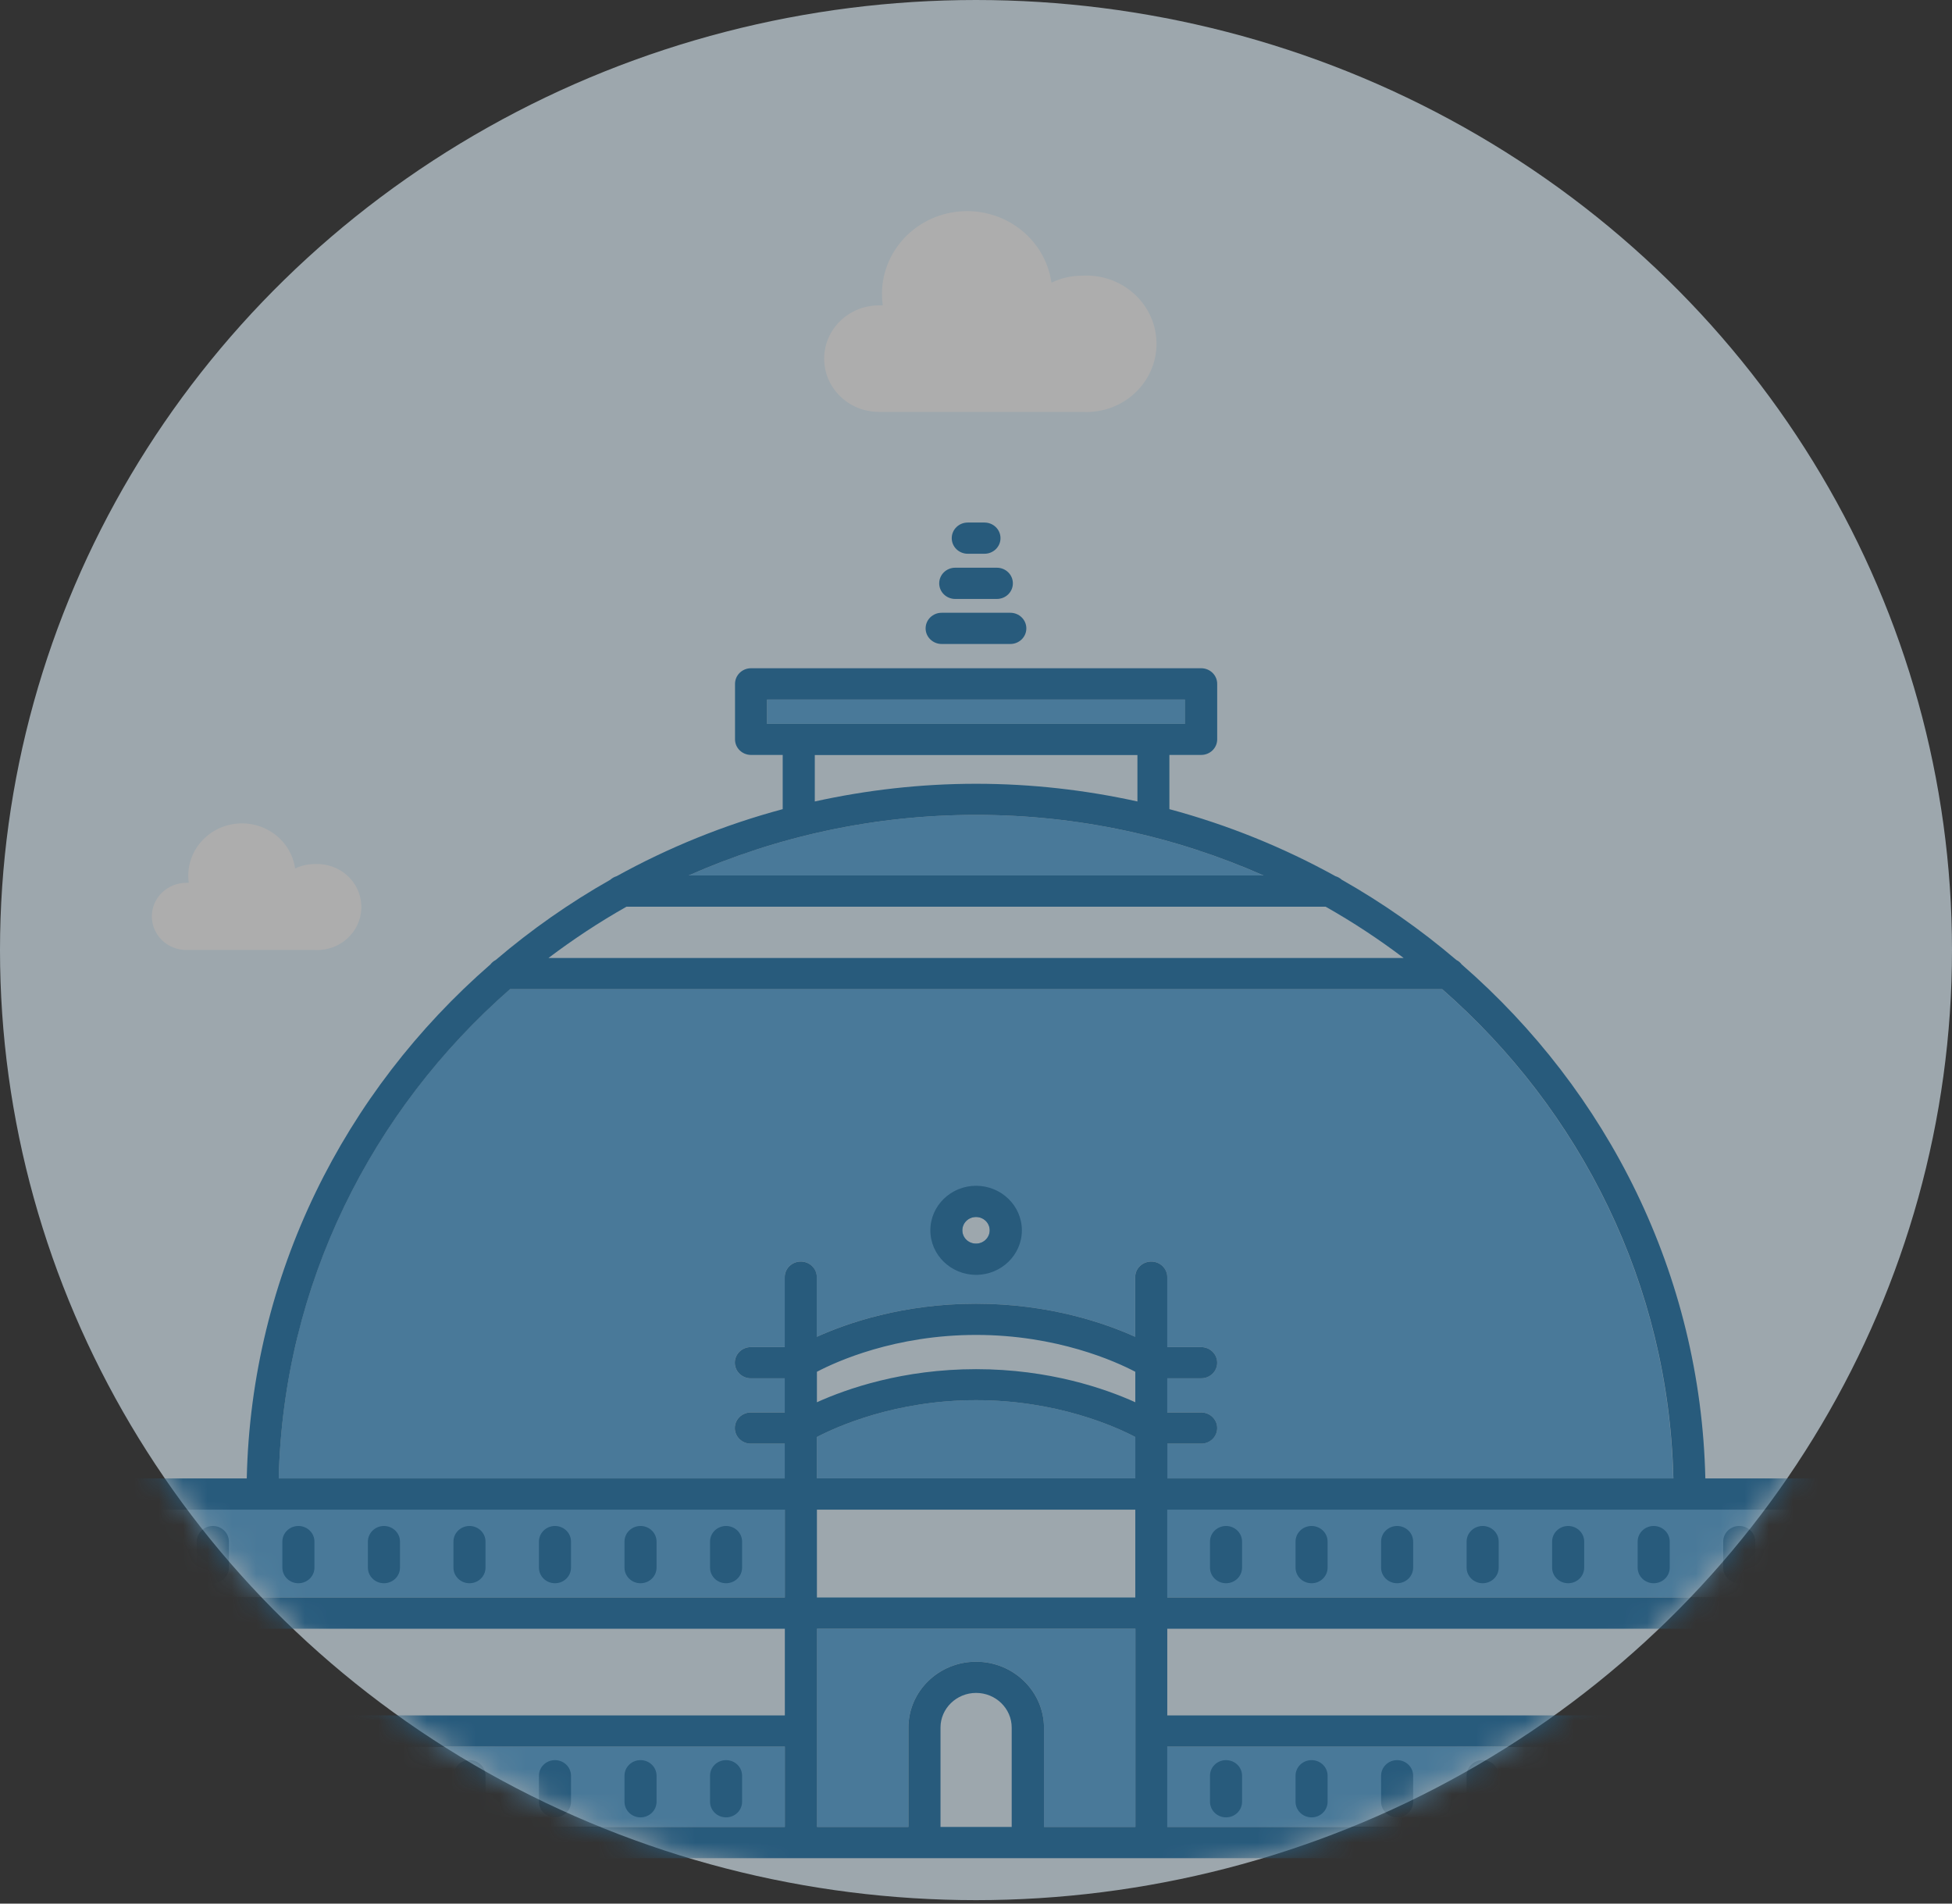
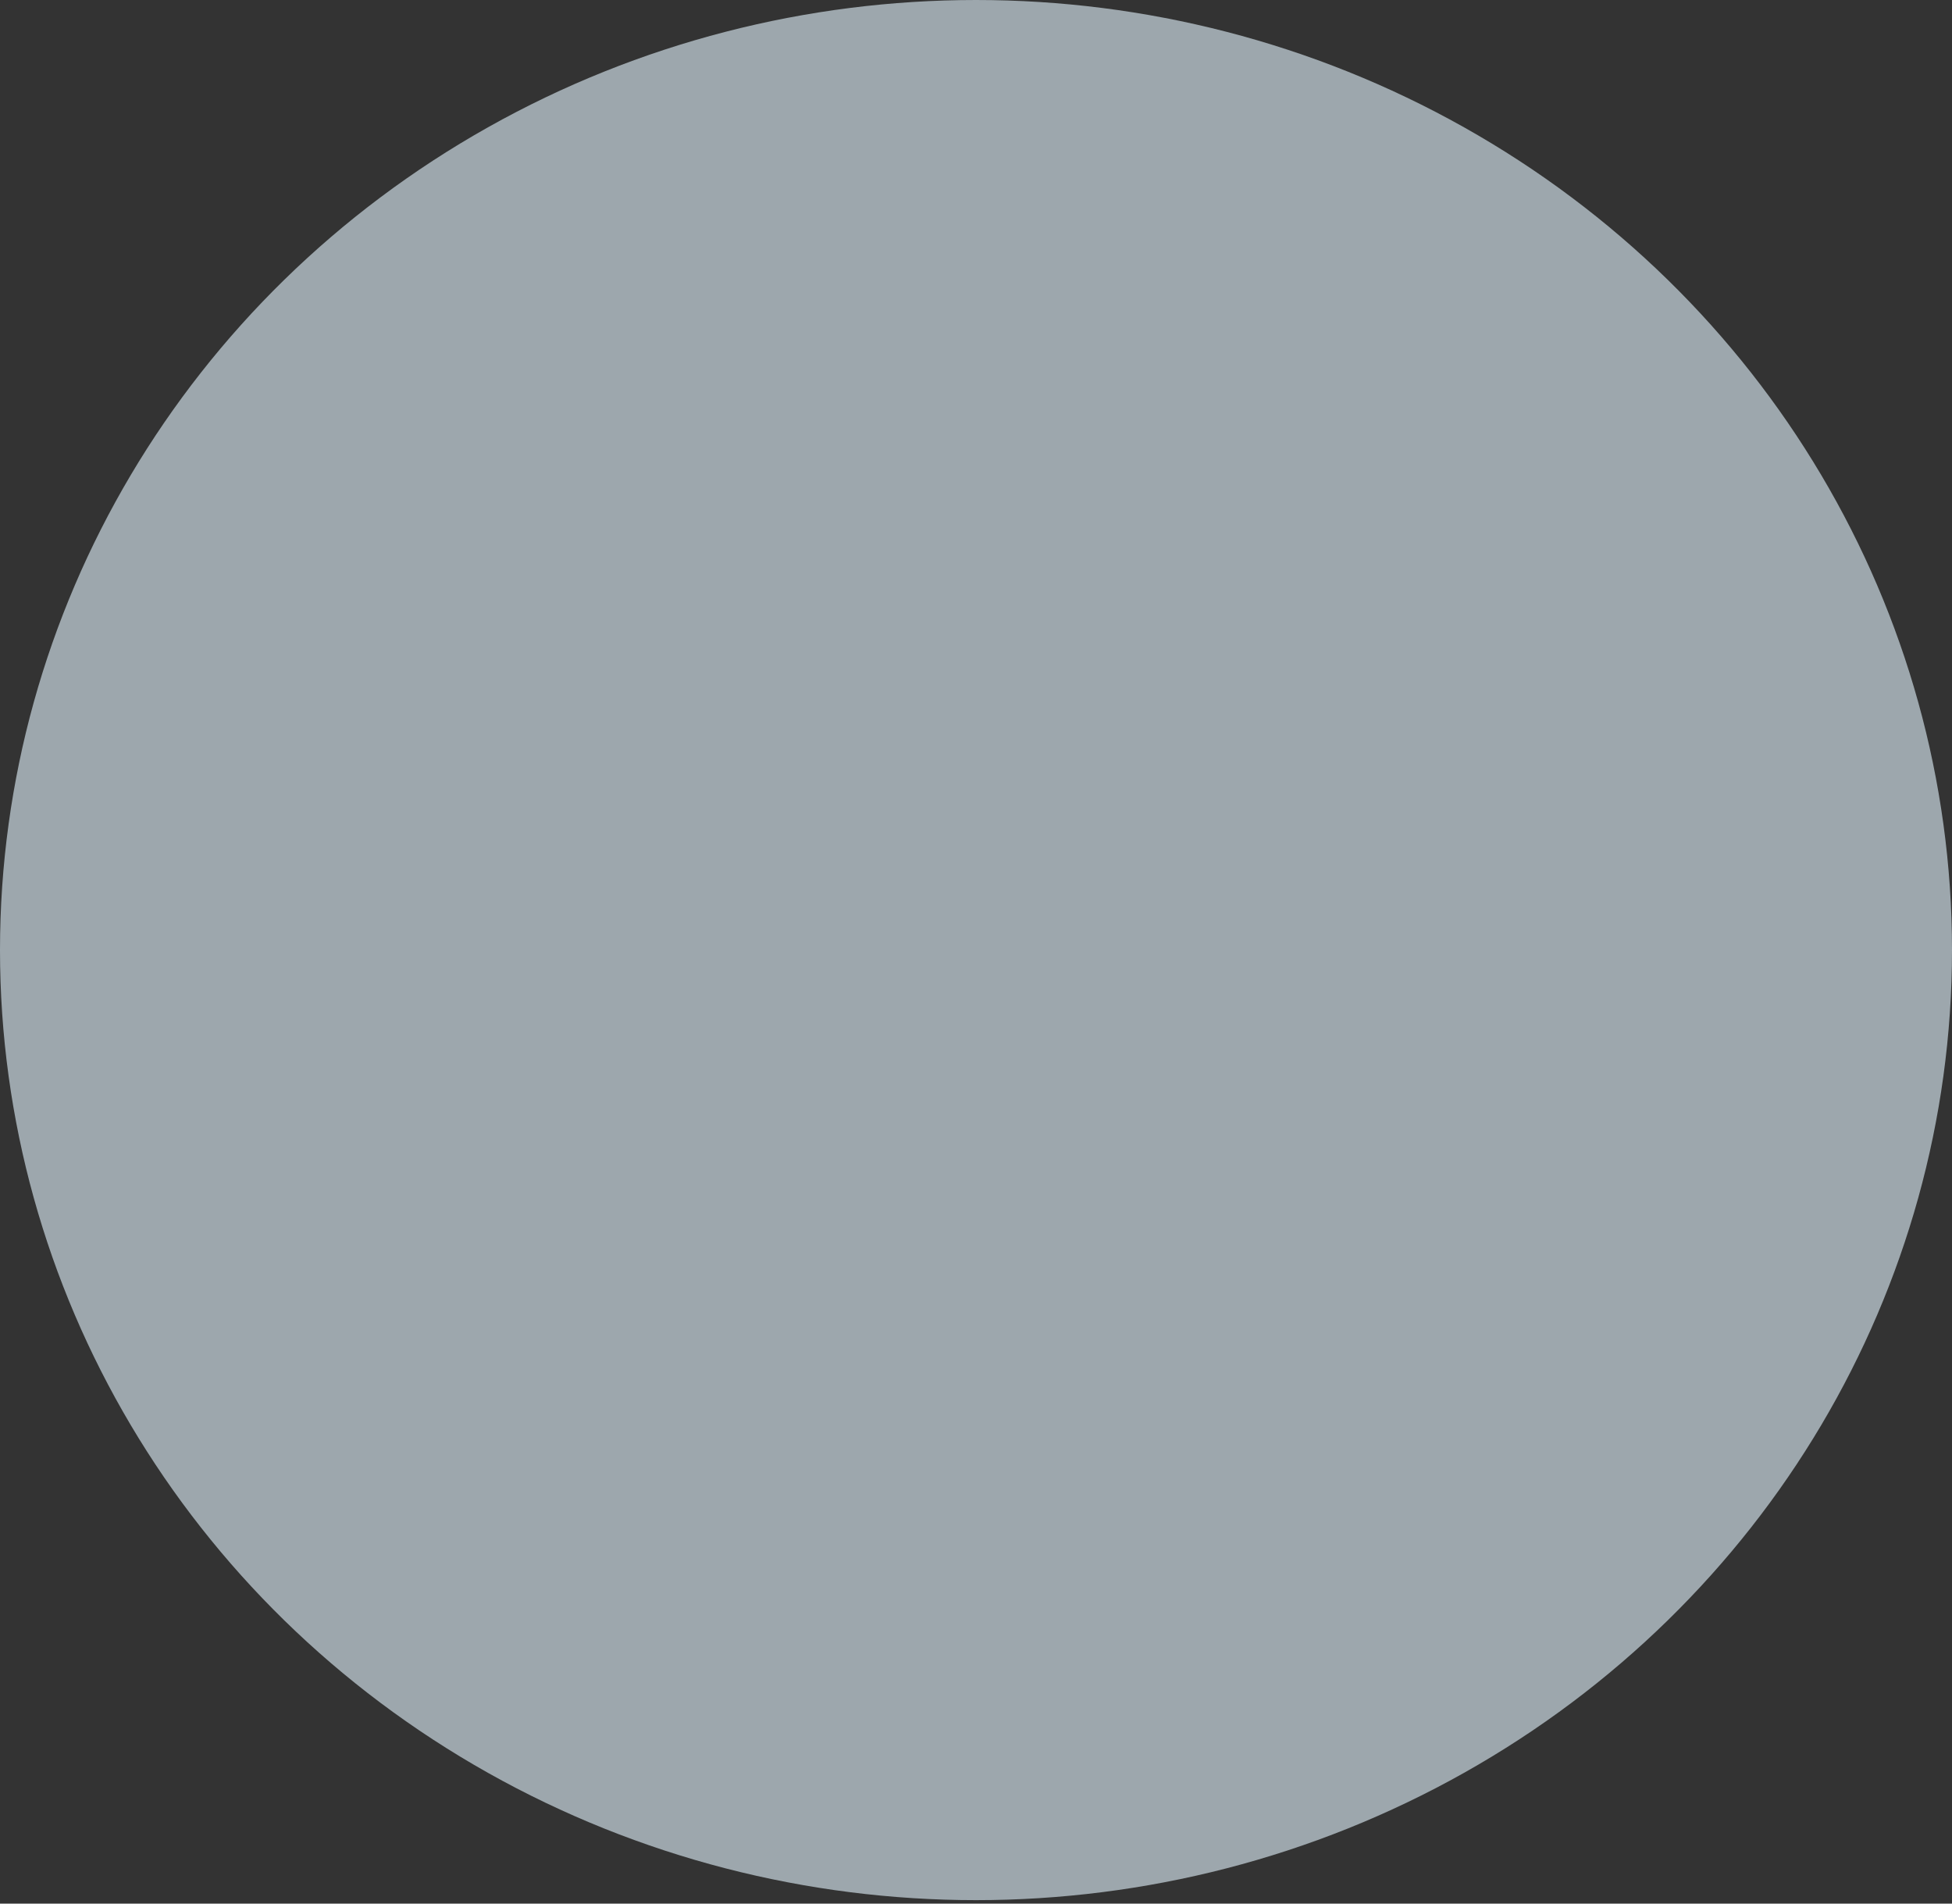
<svg xmlns="http://www.w3.org/2000/svg" width="80" height="78" viewBox="0 0 80 78" fill="none">
  <rect x="0" y="0" width="80" height="78" fill="#333333" stroke="none" />
  <g opacity="0.6">
    <ellipse cx="40" cy="38.929" rx="40" ry="38.929" fill="#E4F5FF" />
    <mask id="mask0_2451_34657" style="mask-type:luminance" maskUnits="userSpaceOnUse" x="0" y="0" width="80" height="78">
-       <ellipse cx="40" cy="38.929" rx="40" ry="38.929" fill="white" />
-     </mask>
+       </mask>
    <g mask="url(#mask0_2451_34657)">
      <path fill-rule="evenodd" clip-rule="evenodd" d="M40.004 28.665H31.434V29.659H32.735H40.004H47.273H48.57V28.665H40.004ZM40.002 33.39C44.2 33.39 48.187 34.281 51.78 35.872H40.002H28.225C31.817 34.281 35.805 33.39 40.002 33.39ZM33.48 58.88C34.291 58.458 36.692 57.371 40.005 57.371C43.317 57.371 45.718 58.454 46.529 58.88V60.573H40.005H33.48V58.88ZM40.004 68.087C38.475 68.087 37.231 69.298 37.231 70.787V74.859H33.484V66.736H40.008H46.533V74.859H42.786V70.787C42.778 69.298 41.533 68.087 40.004 68.087ZM47.84 61.856H73.691V65.456H47.84V61.856ZM32.166 61.856H6.314V65.456H32.166V61.856ZM6.314 71.566H32.166V74.858H6.314V71.566ZM73.691 71.566H47.84V74.858H73.691V71.566ZM47.837 59.153H49.226C49.59 59.153 49.883 58.863 49.883 58.514C49.883 58.16 49.59 57.874 49.226 57.874H47.837V56.475H49.226C49.59 56.475 49.883 56.19 49.883 55.836C49.883 55.482 49.59 55.196 49.226 55.196H47.837V52.331C47.837 51.977 47.544 51.691 47.18 51.691C46.816 51.691 46.523 51.977 46.523 52.331V54.774C45.287 54.215 42.995 53.418 39.998 53.418C37.002 53.418 34.71 54.215 33.474 54.774V52.331C33.474 51.977 33.181 51.691 32.817 51.691C32.453 51.691 32.16 51.977 32.16 52.331V55.196H30.771C30.407 55.196 30.114 55.482 30.114 55.836C30.114 56.19 30.407 56.475 30.771 56.475H32.16V57.874H30.771C30.407 57.874 30.114 58.16 30.114 58.514C30.114 58.867 30.407 59.153 30.771 59.153H32.16V60.577H11.422C11.606 52.629 15.225 45.495 20.895 40.531H39.998H59.102C64.772 45.495 68.391 52.633 68.575 60.577H47.837V59.153ZM39.442 50.412C39.442 50.714 39.692 50.957 40.003 50.957C40.31 50.957 40.559 50.71 40.564 50.412C40.564 50.109 40.314 49.866 40.003 49.866C39.692 49.866 39.442 50.109 39.442 50.412Z" fill="#59A9DE" />
      <path fill-rule="evenodd" clip-rule="evenodd" d="M39.663 22.69H40.347C40.71 22.69 41.004 22.405 41.004 22.051C41.004 21.697 40.71 21.411 40.347 21.411H39.663C39.299 21.411 39.006 21.697 39.006 22.051C39.006 22.405 39.299 22.69 39.663 22.69ZM38.492 23.902C38.492 23.548 38.786 23.262 39.149 23.262H40.854C41.218 23.262 41.511 23.548 41.511 23.902C41.511 24.256 41.218 24.542 40.854 24.542H39.149C38.786 24.542 38.492 24.256 38.492 23.902ZM38.593 26.387H41.406C41.769 26.387 42.063 26.102 42.063 25.748C42.063 25.394 41.769 25.108 41.406 25.108H38.593C38.229 25.108 37.935 25.394 37.935 25.748C37.935 26.102 38.233 26.387 38.593 26.387ZM40.004 52.237C41.038 52.237 41.88 51.418 41.88 50.412C41.88 49.406 41.038 48.587 40.004 48.587C38.97 48.587 38.129 49.406 38.129 50.412C38.129 51.418 38.97 52.237 40.004 52.237ZM40.561 50.412C40.561 50.715 40.311 50.958 40 50.958C39.689 50.958 39.439 50.715 39.439 50.412C39.439 50.109 39.689 49.866 40 49.866C40.311 49.866 40.561 50.109 40.561 50.412ZM8.724 64.873C9.087 64.873 9.381 64.587 9.381 64.233V63.167C9.381 62.813 9.087 62.527 8.724 62.527C8.36 62.527 8.066 62.813 8.066 63.167V64.233C8.066 64.587 8.36 64.873 8.724 64.873ZM12.887 64.233C12.887 64.587 12.593 64.873 12.229 64.873C11.866 64.873 11.572 64.587 11.572 64.233V63.167C11.572 62.813 11.866 62.527 12.229 62.527C12.593 62.527 12.887 62.813 12.887 63.167V64.233ZM15.735 64.873C16.099 64.873 16.393 64.587 16.393 64.233V63.167C16.393 62.813 16.099 62.527 15.735 62.527C15.372 62.527 15.078 62.813 15.078 63.167V64.233C15.078 64.587 15.372 64.873 15.735 64.873ZM19.898 64.233C19.898 64.587 19.605 64.873 19.241 64.873C18.878 64.873 18.584 64.587 18.584 64.233V63.167C18.584 62.813 18.878 62.527 19.241 62.527C19.605 62.527 19.898 62.813 19.898 63.167V64.233ZM22.745 64.873C23.109 64.873 23.402 64.587 23.402 64.233V63.167C23.402 62.813 23.109 62.527 22.745 62.527C22.381 62.527 22.088 62.813 22.088 63.167V64.233C22.088 64.587 22.381 64.873 22.745 64.873ZM26.908 64.233C26.908 64.587 26.615 64.873 26.251 64.873C25.887 64.873 25.594 64.587 25.594 64.233V63.167C25.594 62.813 25.887 62.527 26.251 62.527C26.615 62.527 26.908 62.813 26.908 63.167V64.233ZM29.757 64.873C30.12 64.873 30.414 64.587 30.414 64.233V63.167C30.414 62.813 30.12 62.527 29.757 62.527C29.393 62.527 29.1 62.813 29.1 63.167V64.233C29.1 64.587 29.393 64.873 29.757 64.873ZM8.066 72.76C8.066 72.406 8.36 72.121 8.724 72.121C9.087 72.121 9.381 72.406 9.381 72.76V73.826C9.381 74.18 9.087 74.466 8.724 74.466C8.36 74.466 8.066 74.18 8.066 73.826V72.76ZM12.229 72.121C11.866 72.121 11.572 72.406 11.572 72.76V73.826C11.572 74.18 11.866 74.466 12.229 74.466C12.593 74.466 12.887 74.18 12.887 73.826V72.76C12.887 72.406 12.593 72.121 12.229 72.121ZM15.078 72.76C15.078 72.406 15.372 72.121 15.735 72.121C16.099 72.121 16.393 72.406 16.393 72.76V73.826C16.393 74.18 16.099 74.466 15.735 74.466C15.372 74.466 15.078 74.18 15.078 73.826V72.76ZM19.241 72.121C18.878 72.121 18.584 72.406 18.584 72.76V73.826C18.584 74.18 18.878 74.466 19.241 74.466C19.605 74.466 19.898 74.18 19.898 73.826V72.76C19.898 72.406 19.605 72.121 19.241 72.121ZM22.088 72.761C22.088 72.407 22.381 72.121 22.745 72.121C23.109 72.121 23.402 72.407 23.402 72.761V73.827C23.402 74.181 23.109 74.466 22.745 74.466C22.381 74.466 22.088 74.181 22.088 73.827V72.761ZM26.251 72.121C25.887 72.121 25.594 72.406 25.594 72.76V73.826C25.594 74.18 25.887 74.466 26.251 74.466C26.615 74.466 26.908 74.18 26.908 73.826V72.76C26.908 72.406 26.615 72.121 26.251 72.121ZM29.1 72.76C29.1 72.406 29.393 72.121 29.757 72.121C30.12 72.121 30.414 72.406 30.414 72.76V73.826C30.414 74.18 30.12 74.466 29.757 74.466C29.393 74.466 29.1 74.18 29.1 73.826V72.76ZM69.891 60.578H74.347C74.711 60.578 75.004 60.864 75 61.218V75.499C75 75.853 74.706 76.138 74.343 76.138H42.116H40H37.884H5.657C5.294 76.138 5 75.853 5 75.499V61.218C5 60.864 5.294 60.578 5.657 60.578H10.113C10.297 52.221 14.118 44.72 20.099 39.517C20.156 39.441 20.23 39.381 20.318 39.334C21.768 38.097 23.337 36.997 25.015 36.046C25.09 35.978 25.177 35.931 25.273 35.901C27.394 34.729 29.677 33.799 32.078 33.155V30.933H30.781C30.418 30.933 30.124 30.648 30.124 30.294V28.021C30.124 27.667 30.418 27.381 30.781 27.381H40.004H49.228C49.591 27.381 49.885 27.667 49.885 28.021V30.294C49.885 30.648 49.591 30.933 49.228 30.933H47.926V33.155C50.327 33.799 52.61 34.729 54.731 35.901C54.827 35.931 54.915 35.978 54.989 36.046C56.667 36.997 58.236 38.097 59.686 39.334C59.774 39.377 59.849 39.441 59.905 39.517C65.886 44.72 69.703 52.221 69.891 60.578ZM37.231 70.787C37.231 69.299 38.475 68.088 40.004 68.088C41.533 68.088 42.778 69.299 42.787 70.787V74.859H46.533V66.736H40.009H33.485V74.859H37.231V70.787ZM32.166 66.736H6.314V70.288H32.166V66.736ZM46.529 56.208C45.718 55.781 43.317 54.698 40.004 54.698C36.692 54.698 34.291 55.781 33.48 56.208V57.457C34.716 56.898 37.007 56.101 40.004 56.101C43.001 56.101 45.293 56.898 46.529 57.457V56.208ZM40.004 57.372C36.692 57.372 34.291 58.459 33.48 58.881V60.574H40.004H46.529V58.881C45.718 58.455 43.317 57.372 40.004 57.372ZM46.529 61.858H40.004H33.48V65.457H40.004H46.529V61.858ZM73.69 66.736H47.839V70.288H73.69V66.736ZM47.839 65.457H73.69V61.858H47.839V65.457ZM22.478 39.253H40.004H57.526C56.514 38.486 55.445 37.782 54.328 37.151H40.004H25.677C24.559 37.782 23.495 38.486 22.478 39.253ZM51.782 35.871C48.189 34.281 44.202 33.39 40.004 33.39C35.807 33.39 31.82 34.281 28.227 35.871H40.004H51.782ZM40 28.665H31.434V29.659H32.731H40H47.269H48.566V28.665H40ZM40.004 30.938H33.393V32.84C35.522 32.371 37.73 32.115 40.004 32.115C42.278 32.115 44.487 32.371 46.616 32.84V30.938H40.004ZM40.004 40.532H20.901C15.231 45.496 11.612 52.63 11.423 60.578H32.161V59.154H30.772C30.409 59.154 30.115 58.868 30.115 58.514C30.115 58.16 30.409 57.875 30.772 57.875H32.161V56.476H30.772C30.409 56.476 30.115 56.19 30.115 55.837C30.115 55.483 30.409 55.197 30.772 55.197H32.161V52.331C32.161 51.977 32.455 51.692 32.819 51.692C33.182 51.692 33.476 51.977 33.476 52.331V54.775C34.711 54.216 37.003 53.419 40 53.419C42.997 53.419 45.288 54.216 46.524 54.775V52.331C46.524 51.977 46.818 51.692 47.181 51.692C47.545 51.692 47.839 51.977 47.839 52.331V55.197H49.228C49.591 55.197 49.885 55.483 49.885 55.837C49.885 56.19 49.591 56.476 49.228 56.476H47.839V57.875H49.228C49.591 57.875 49.885 58.16 49.885 58.514C49.885 58.868 49.591 59.154 49.228 59.154H47.843V60.578H68.581C68.397 52.63 64.778 45.496 59.108 40.532H40.004ZM32.166 65.457V61.858H6.314V65.457H32.166ZM32.166 71.567H6.314V74.859H32.166V71.567ZM38.545 74.859H40.004H41.463V70.787C41.463 70.007 40.811 69.367 40.004 69.367C39.203 69.367 38.545 70.002 38.545 70.787V74.859ZM47.839 71.567V74.859H73.69V71.567H47.839ZM71.28 64.873C71.644 64.873 71.938 64.587 71.938 64.233V63.167C71.938 62.813 71.644 62.527 71.28 62.527C70.917 62.527 70.623 62.813 70.623 63.167V64.233C70.623 64.587 70.921 64.873 71.28 64.873ZM67.117 63.167C67.117 62.813 67.411 62.527 67.774 62.527C68.138 62.527 68.432 62.813 68.432 63.167V64.233C68.432 64.587 68.138 64.873 67.774 64.873C67.411 64.873 67.117 64.587 67.117 64.233V63.167ZM64.269 62.527C63.905 62.527 63.611 62.813 63.611 63.167V64.233C63.611 64.587 63.905 64.873 64.269 64.873C64.632 64.873 64.926 64.587 64.926 64.233V63.167C64.926 62.813 64.632 62.527 64.269 62.527ZM60.107 63.167C60.107 62.813 60.401 62.527 60.765 62.527C61.128 62.527 61.422 62.813 61.422 63.167V64.233C61.422 64.587 61.128 64.873 60.765 64.873C60.401 64.873 60.107 64.587 60.107 64.233V63.167ZM57.259 62.527C56.895 62.527 56.602 62.813 56.602 63.167V64.233C56.602 64.587 56.895 64.873 57.259 64.873C57.623 64.873 57.916 64.587 57.916 64.233V63.167C57.916 62.813 57.623 62.527 57.259 62.527ZM53.096 63.167C53.096 62.813 53.389 62.527 53.753 62.527C54.117 62.527 54.41 62.813 54.41 63.167V64.233C54.41 64.587 54.117 64.873 53.753 64.873C53.389 64.873 53.096 64.587 53.096 64.233V63.167ZM50.247 62.527C49.883 62.527 49.59 62.813 49.59 63.167V64.233C49.59 64.587 49.883 64.873 50.247 64.873C50.611 64.873 50.904 64.587 50.904 64.233V63.167C50.904 62.813 50.611 62.527 50.247 62.527ZM70.623 72.761C70.623 72.407 70.917 72.121 71.28 72.121C71.644 72.121 71.938 72.407 71.938 72.761V73.827C71.938 74.181 71.644 74.466 71.28 74.466C70.917 74.466 70.623 74.181 70.623 73.827V72.761ZM67.774 72.121C67.411 72.121 67.117 72.406 67.117 72.76V73.826C67.117 74.18 67.411 74.466 67.774 74.466C68.138 74.466 68.432 74.18 68.432 73.826V72.76C68.432 72.406 68.138 72.121 67.774 72.121ZM63.611 72.76C63.611 72.406 63.905 72.121 64.269 72.121C64.632 72.121 64.926 72.406 64.926 72.76V73.826C64.926 74.18 64.632 74.466 64.269 74.466C63.905 74.466 63.611 74.18 63.611 73.826V72.76ZM60.765 72.121C60.401 72.121 60.107 72.407 60.107 72.761V73.827C60.107 74.181 60.401 74.466 60.765 74.466C61.128 74.466 61.422 74.181 61.422 73.827V72.761C61.422 72.407 61.128 72.121 60.765 72.121ZM56.602 72.761C56.602 72.407 56.895 72.121 57.259 72.121C57.623 72.121 57.916 72.407 57.916 72.761V73.827C57.916 74.181 57.623 74.466 57.259 74.466C56.895 74.466 56.602 74.181 56.602 73.827V72.761ZM53.753 72.121C53.389 72.121 53.096 72.406 53.096 72.76V73.826C53.096 74.18 53.389 74.466 53.753 74.466C54.117 74.466 54.41 74.18 54.41 73.826V72.76C54.41 72.406 54.117 72.121 53.753 72.121ZM49.59 72.76C49.59 72.406 49.883 72.121 50.247 72.121C50.611 72.121 50.904 72.406 50.904 72.76V73.826C50.904 74.18 50.611 74.466 50.247 74.466C49.883 74.466 49.59 74.18 49.59 73.826V72.76Z" fill="#2176AE" />
      <path d="M44.359 11.296C45.943 11.206 47.302 12.384 47.393 13.926C47.485 15.467 46.275 16.789 44.691 16.878C44.58 16.885 44.469 16.885 44.359 16.878H36.019C34.781 16.878 33.777 15.9 33.777 14.695C33.778 13.49 34.781 12.514 36.019 12.513H36.179C35.914 10.655 37.247 8.941 39.156 8.683C41.065 8.426 42.827 9.723 43.092 11.581C43.486 11.392 43.92 11.295 44.359 11.296V11.296Z" fill="white" />
-       <path d="M12.895 35.405C13.893 35.349 14.75 36.092 14.807 37.064C14.865 38.036 14.102 38.869 13.104 38.925C13.034 38.929 12.964 38.929 12.895 38.925H7.636C6.855 38.925 6.222 38.309 6.223 37.549C6.223 36.789 6.856 36.174 7.636 36.173H7.737C7.57 35.002 8.411 33.921 9.614 33.758C10.818 33.596 11.929 34.414 12.095 35.586C12.344 35.467 12.617 35.405 12.895 35.405V35.405Z" fill="white" />
    </g>
  </g>
</svg>